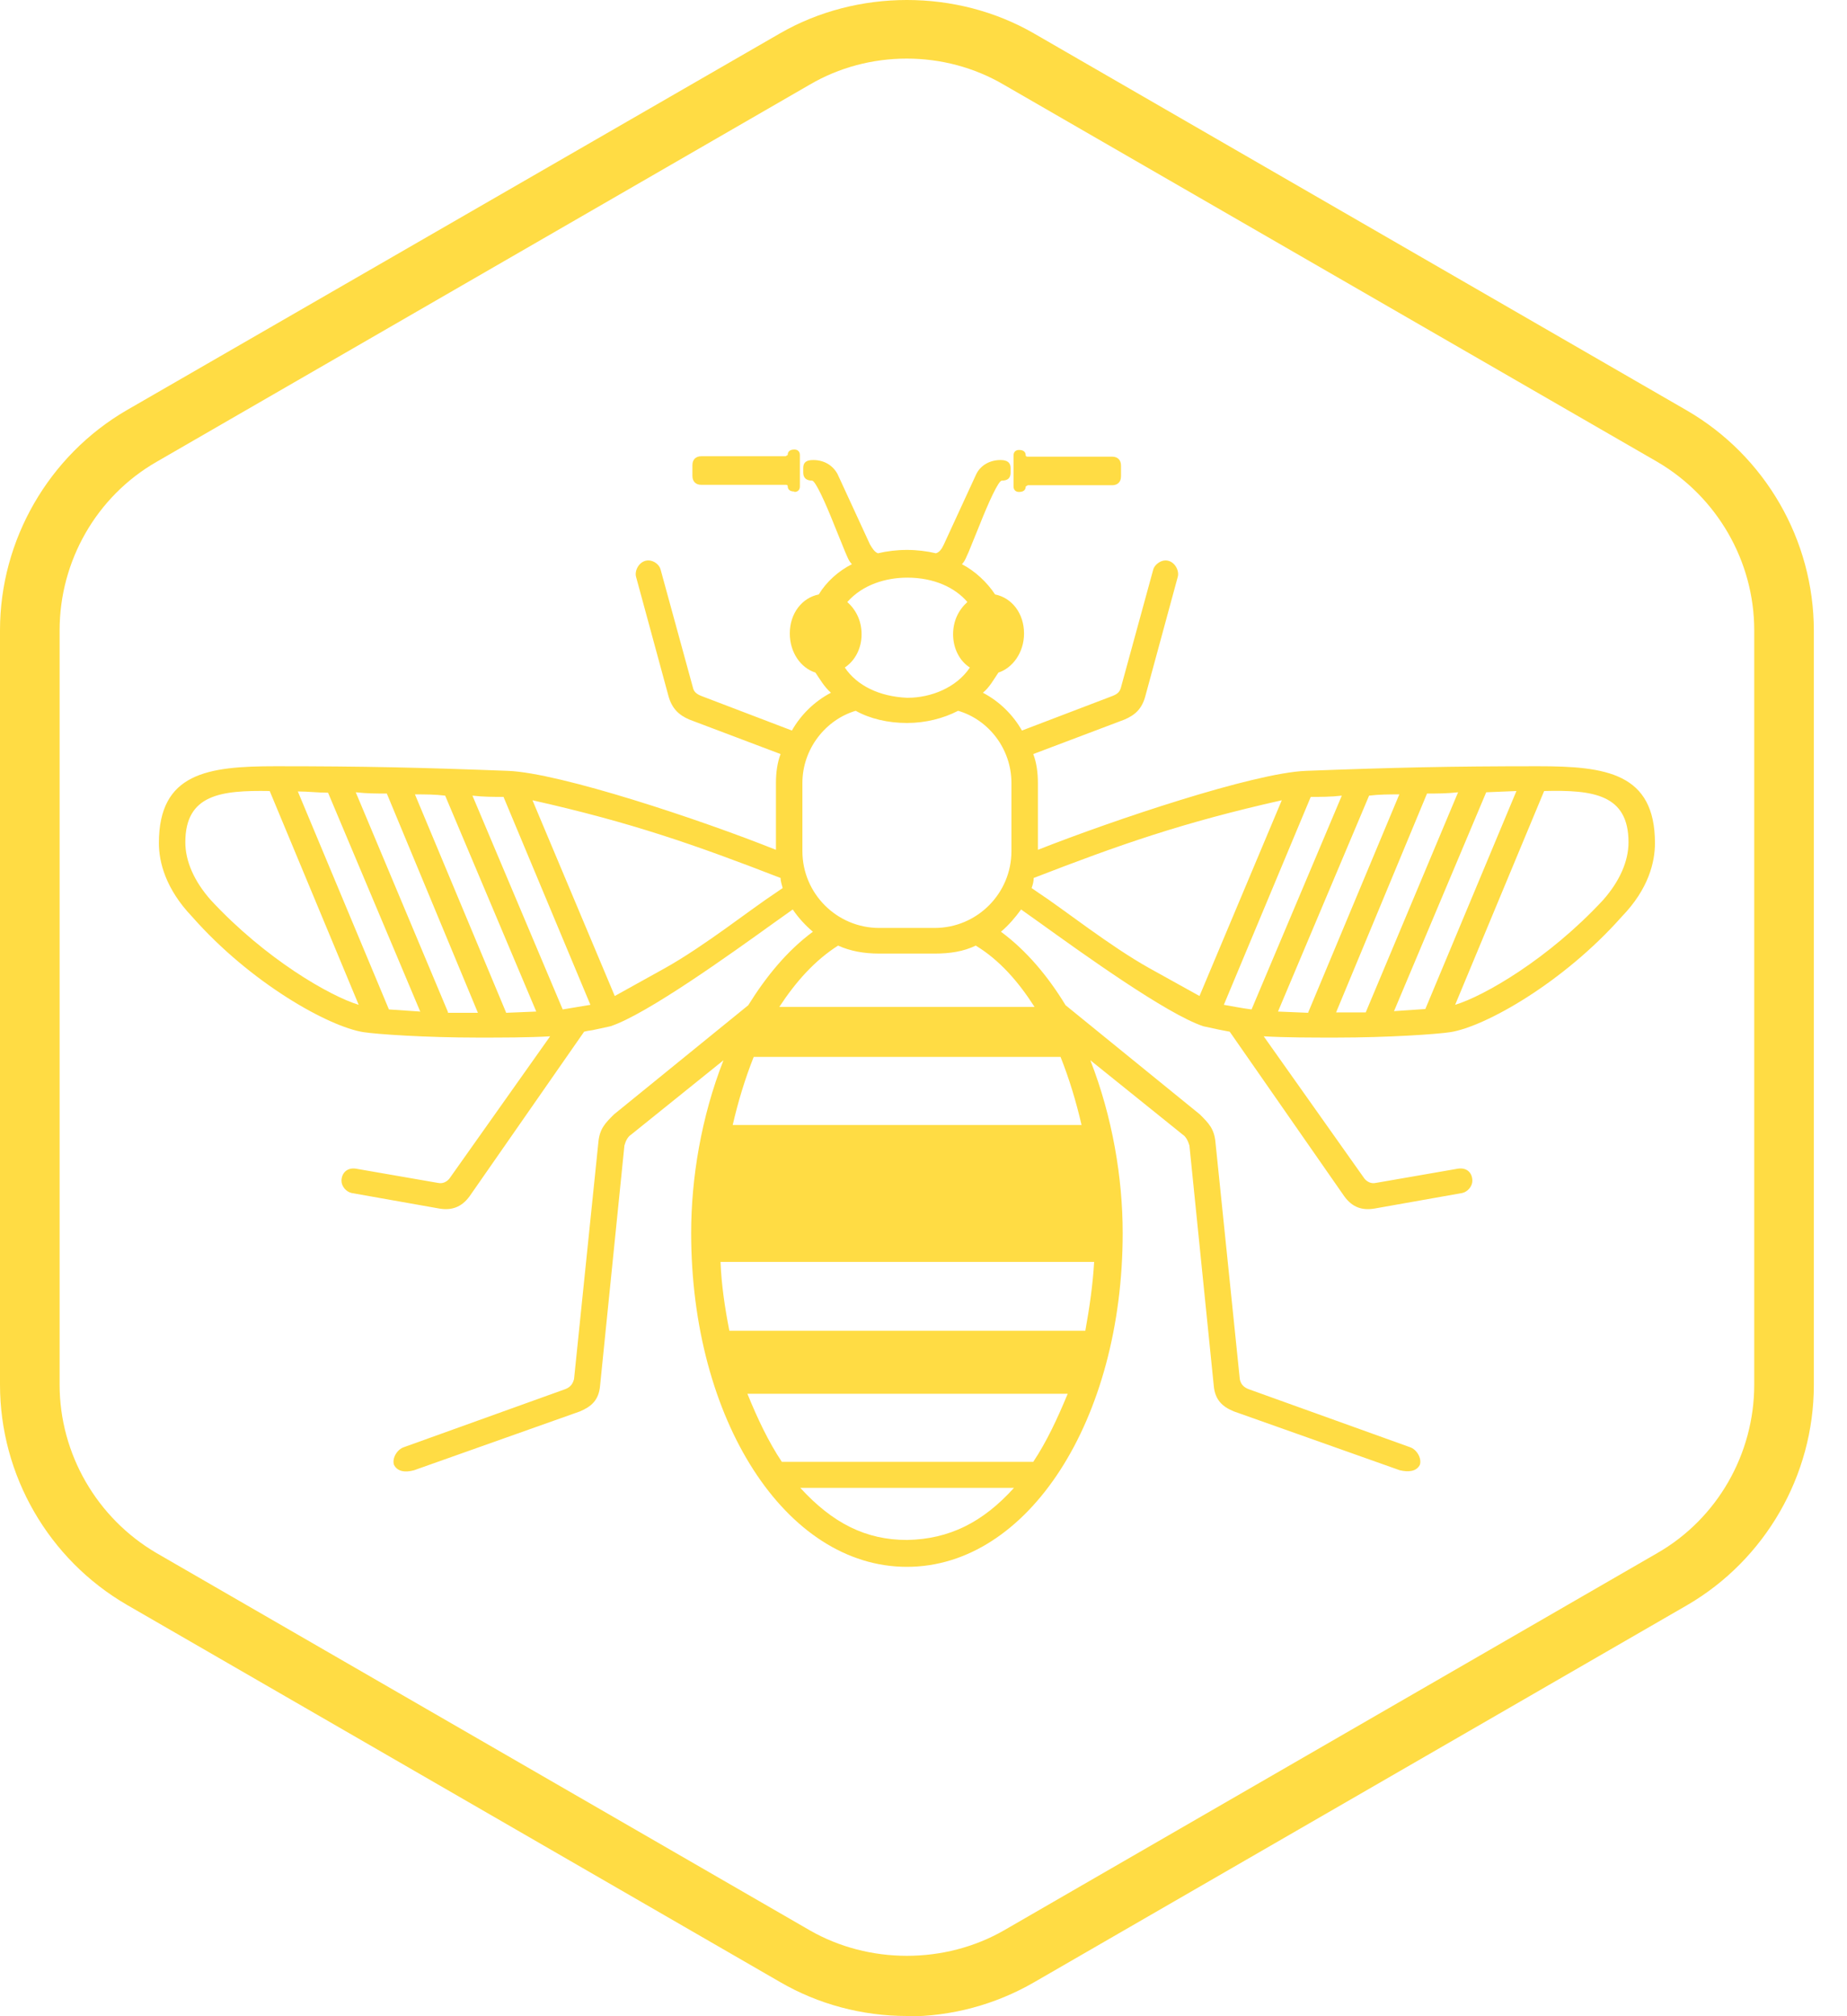
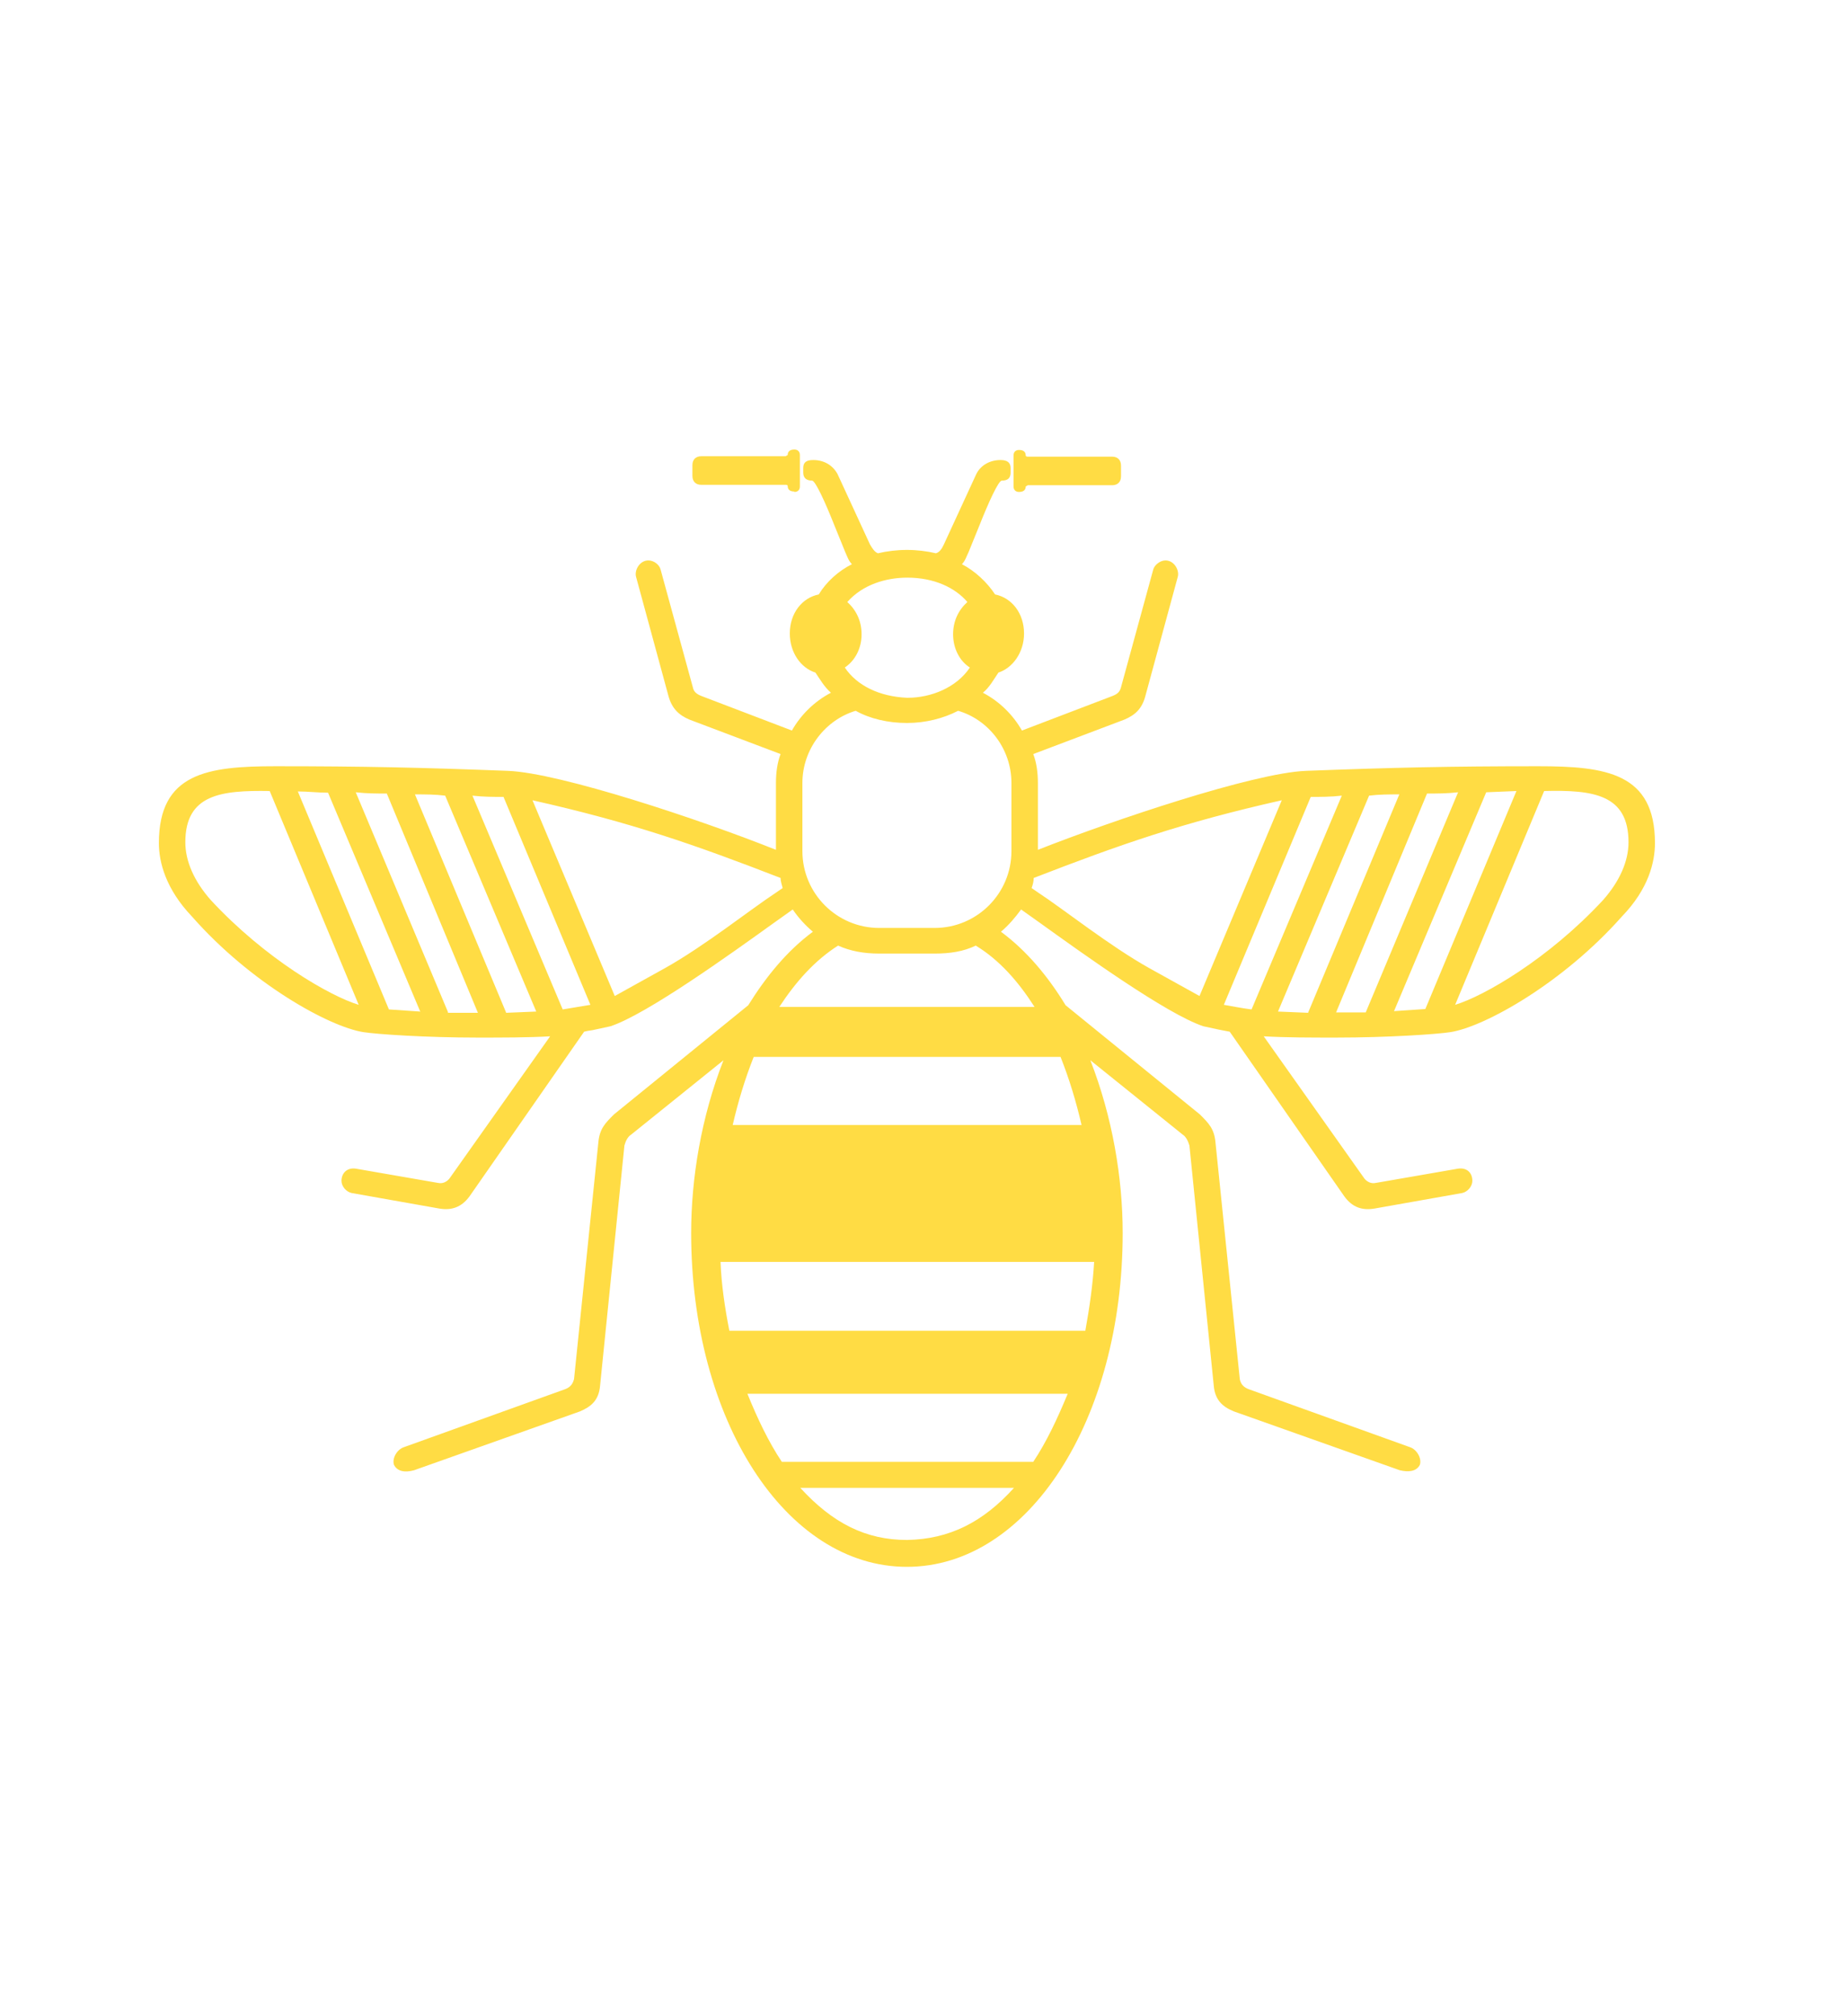
<svg xmlns="http://www.w3.org/2000/svg" width="44" height="48" viewBox="0 0 44 48" fill="none" focusable="false" role="graphics-symbol" aria-label="Bee logo" style="color: #ffdc44;">
-   <path d="M21.6 47.995C20.54 47.995 19.49 47.715 18.58 47.185L3.02 38.205C1.16 37.125 0 35.125 0 32.965V15.005C0 12.855 1.16 10.845 3.02 9.765L18.58 0.795C20.42 -0.265 22.79 -0.265 24.63 0.795L40.19 9.775C42.05 10.855 43.21 12.855 43.21 15.015V32.975C43.21 35.125 42.05 37.135 40.19 38.215L24.63 47.195C23.71 47.725 22.67 48.005 21.61 48.005L21.6 47.995ZM21.6 1.395C20.79 1.395 19.99 1.605 19.29 2.015L3.73 10.995C2.3 11.815 1.42 13.355 1.42 15.005V32.965C1.42 34.615 2.31 36.145 3.73 36.975L19.29 45.955C20.7 46.765 22.51 46.765 23.92 45.955L39.48 36.975C40.91 36.155 41.79 34.615 41.79 32.965V15.005C41.79 13.355 40.9 11.825 39.48 10.995L23.91 2.015C23.21 1.605 22.41 1.395 21.6 1.395Z" fill="currentColor" />
  <path d="M34.665 23.922L36.785 18.832C37.955 18.802 38.795 18.912 38.795 20.052C38.795 20.502 38.585 20.982 38.185 21.432C36.885 22.832 35.355 23.712 34.665 23.922ZM24.275 11.712C24.385 11.712 24.435 11.662 24.435 11.582C24.435 11.582 24.452 11.572 24.485 11.552H26.495C26.625 11.552 26.705 11.472 26.705 11.342V11.082C26.705 10.952 26.625 10.872 26.495 10.872H24.485C24.452 10.872 24.435 10.862 24.435 10.842C24.435 10.762 24.385 10.712 24.275 10.712C24.195 10.712 24.145 10.762 24.145 10.842V11.582C24.145 11.662 24.195 11.712 24.275 11.712ZM33.205 24.082L35.405 18.862L36.125 18.832L33.955 24.022L33.215 24.072L33.205 24.082ZM31.825 24.112L33.995 18.892C34.235 18.892 34.475 18.892 34.735 18.862L32.535 24.102H31.815L31.825 24.112ZM31.165 24.112L30.445 24.082L32.615 18.942C32.855 18.912 33.095 18.912 33.335 18.912L31.165 24.102V24.112ZM29.815 24.032C29.575 24.002 29.335 23.952 29.155 23.922L31.225 18.972C31.465 18.972 31.705 18.972 31.965 18.942L29.815 24.032ZM18.925 11.712C19.005 11.712 19.055 11.662 19.055 11.582V10.832C19.055 10.752 19.005 10.702 18.925 10.702C18.815 10.702 18.765 10.752 18.765 10.832C18.765 10.832 18.748 10.842 18.715 10.862H16.705C16.575 10.862 16.495 10.942 16.495 11.072V11.332C16.495 11.462 16.575 11.542 16.705 11.542H18.715C18.748 11.542 18.765 11.552 18.765 11.572C18.765 11.652 18.815 11.702 18.925 11.702V11.712ZM21.605 16.612C20.945 16.582 20.415 16.322 20.125 15.892C20.365 15.732 20.525 15.442 20.525 15.102C20.525 14.782 20.395 14.522 20.185 14.332C20.555 13.912 21.115 13.752 21.615 13.752C22.255 13.752 22.755 13.992 23.045 14.332C22.835 14.522 22.705 14.782 22.705 15.102C22.705 15.442 22.865 15.742 23.105 15.892C22.785 16.372 22.175 16.612 21.625 16.612H21.605ZM28.575 23.712L27.385 23.052C26.435 22.522 25.345 21.652 24.735 21.252L24.575 21.142C24.605 21.062 24.625 20.982 24.625 20.902C26.665 20.112 28.175 19.582 30.535 19.052L28.575 23.712ZM20.945 22.092C19.935 22.092 19.115 21.272 19.115 20.262V18.642C19.115 17.822 19.675 17.132 20.385 16.922C20.725 17.112 21.155 17.212 21.605 17.212C22.055 17.212 22.475 17.102 22.825 16.922C23.545 17.132 24.095 17.822 24.095 18.642V20.262C24.095 21.272 23.275 22.092 22.265 22.092H20.945ZM18.565 23.972C18.965 23.362 19.415 22.862 19.965 22.512C20.255 22.642 20.575 22.702 20.945 22.702H22.265C22.635 22.702 22.955 22.652 23.245 22.512C23.805 22.852 24.255 23.362 24.645 23.972H18.555H18.565ZM17.455 26.782C17.585 26.222 17.745 25.692 17.955 25.162H25.265C25.475 25.692 25.635 26.222 25.765 26.782H17.445H17.455ZM14.645 23.712L12.685 19.052C15.045 19.582 16.555 20.112 18.595 20.902C18.595 20.982 18.625 21.062 18.645 21.142L18.485 21.252C17.875 21.652 16.785 22.522 15.835 23.052L14.645 23.712ZM13.405 24.032L11.255 18.942C11.515 18.972 11.755 18.972 11.995 18.972L14.065 23.922L13.405 24.032ZM17.375 31.682C17.265 31.122 17.185 30.572 17.165 30.042H26.065C26.035 30.572 25.955 31.132 25.855 31.682H17.375ZM12.055 24.102L9.885 18.912C10.125 18.912 10.365 18.912 10.605 18.942L12.775 24.082L12.055 24.112V24.102ZM10.675 24.102L8.475 18.862C8.735 18.892 8.975 18.892 9.215 18.892L11.385 24.112H10.665L10.675 24.102ZM18.625 34.802C18.305 34.322 18.045 33.772 17.805 33.182H25.435C25.195 33.762 24.935 34.322 24.615 34.802H18.625ZM10.005 24.082L9.265 24.032L7.095 18.842C7.335 18.842 7.575 18.872 7.815 18.872L10.015 24.092L10.005 24.082ZM21.605 36.662C20.625 36.662 19.835 36.262 19.065 35.422H24.155C23.415 36.242 22.615 36.642 21.615 36.662H21.605ZM8.545 23.922C7.855 23.712 6.325 22.832 5.025 21.432C4.625 20.982 4.415 20.502 4.415 20.052C4.415 18.912 5.265 18.812 6.425 18.832L8.545 23.922ZM21.605 37.302C24.495 37.302 26.745 33.802 26.745 29.352C26.745 28.052 26.505 26.602 25.975 25.242L28.175 27.012C28.255 27.062 28.305 27.172 28.335 27.272L28.915 32.992C28.945 33.332 29.125 33.492 29.395 33.602L33.345 35.002C33.555 35.052 33.745 35.032 33.825 34.872C33.875 34.712 33.745 34.502 33.585 34.452L29.745 33.072C29.615 33.022 29.555 32.942 29.535 32.832L28.955 27.192C28.925 26.872 28.795 26.742 28.585 26.532L25.385 23.932C24.965 23.242 24.455 22.632 23.845 22.182C24.035 22.022 24.185 21.842 24.325 21.652L24.775 21.972C25.805 22.712 27.795 24.142 28.665 24.432L29.035 24.512L29.295 24.562L32.025 28.482C32.215 28.742 32.445 28.822 32.745 28.772L34.835 28.402C34.965 28.372 35.075 28.242 35.075 28.112C35.075 27.922 34.945 27.792 34.735 27.822L32.775 28.162C32.645 28.192 32.535 28.112 32.485 28.032L30.105 24.672C30.635 24.702 31.245 24.702 31.825 24.702C33.065 24.702 34.235 24.622 34.555 24.572C35.375 24.442 37.235 23.402 38.635 21.822C39.275 21.162 39.425 20.522 39.425 20.072C39.425 18.402 38.255 18.242 36.645 18.242C34.555 18.242 33.205 18.272 31.105 18.352C29.865 18.402 26.525 19.522 24.725 20.232V18.642C24.725 18.402 24.695 18.162 24.615 17.952L26.785 17.132C27.045 17.022 27.205 16.872 27.285 16.572L28.055 13.742C28.105 13.582 27.975 13.342 27.765 13.342C27.635 13.342 27.505 13.452 27.475 13.552L26.705 16.362C26.675 16.472 26.625 16.522 26.495 16.572L24.345 17.392C24.135 17.022 23.815 16.702 23.415 16.492C23.575 16.362 23.675 16.172 23.785 16.012C24.125 15.902 24.395 15.532 24.395 15.082C24.395 14.602 24.105 14.232 23.705 14.152C23.515 13.862 23.225 13.592 22.915 13.432C22.995 13.352 23.025 13.242 23.075 13.142L23.335 12.502C23.545 11.972 23.785 11.442 23.865 11.442C23.995 11.442 24.075 11.392 24.075 11.252V11.142C24.075 11.012 23.995 10.952 23.835 10.952C23.575 10.952 23.355 11.082 23.255 11.292L22.485 12.962C22.435 13.072 22.375 13.152 22.295 13.172C22.085 13.122 21.845 13.092 21.605 13.092C21.365 13.092 21.125 13.122 20.915 13.172C20.835 13.142 20.785 13.062 20.725 12.962L19.955 11.292C19.845 11.082 19.635 10.952 19.375 10.952C19.215 10.952 19.135 11.002 19.135 11.142V11.252C19.135 11.382 19.215 11.442 19.345 11.442C19.425 11.442 19.665 11.972 19.875 12.502L20.135 13.142C20.185 13.252 20.215 13.352 20.295 13.432C19.975 13.592 19.685 13.852 19.505 14.152C19.105 14.232 18.815 14.602 18.815 15.082C18.815 15.532 19.075 15.902 19.425 16.012C19.535 16.172 19.635 16.352 19.795 16.492C19.395 16.702 19.075 17.022 18.865 17.392L16.715 16.572C16.585 16.522 16.525 16.462 16.505 16.362L15.735 13.552C15.705 13.442 15.575 13.342 15.445 13.342C15.235 13.342 15.105 13.582 15.155 13.742L15.925 16.572C16.005 16.862 16.165 17.022 16.425 17.132L18.595 17.952C18.515 18.162 18.485 18.402 18.485 18.642V20.232C16.685 19.512 13.345 18.402 12.105 18.352C10.015 18.272 8.665 18.242 6.565 18.242C4.945 18.242 3.785 18.402 3.785 20.072C3.785 20.522 3.945 21.162 4.575 21.822C5.975 23.412 7.835 24.442 8.655 24.572C8.975 24.622 10.135 24.702 11.385 24.702C11.965 24.702 12.575 24.702 13.105 24.672L10.725 28.032C10.675 28.112 10.565 28.192 10.435 28.162L8.475 27.822C8.265 27.792 8.135 27.932 8.135 28.112C8.135 28.242 8.245 28.372 8.375 28.402L10.465 28.772C10.755 28.822 10.995 28.742 11.185 28.482L13.915 24.562C14.025 24.532 14.105 24.532 14.175 24.512L14.545 24.432C15.415 24.142 17.405 22.712 18.435 21.972L18.885 21.652C19.015 21.842 19.175 22.022 19.365 22.182C18.755 22.632 18.255 23.242 17.825 23.932L14.625 26.532C14.415 26.742 14.285 26.872 14.255 27.192L13.675 32.832C13.645 32.942 13.595 33.022 13.465 33.072L9.625 34.452C9.465 34.502 9.335 34.712 9.385 34.872C9.465 35.032 9.645 35.062 9.865 35.002L13.815 33.602C14.075 33.492 14.265 33.342 14.295 32.992L14.875 27.272C14.905 27.162 14.955 27.062 15.035 27.012L17.235 25.242C16.705 26.592 16.465 28.052 16.465 29.352C16.465 33.802 18.715 37.302 21.605 37.302Z" fill="currentColor">
    </path>
</svg>